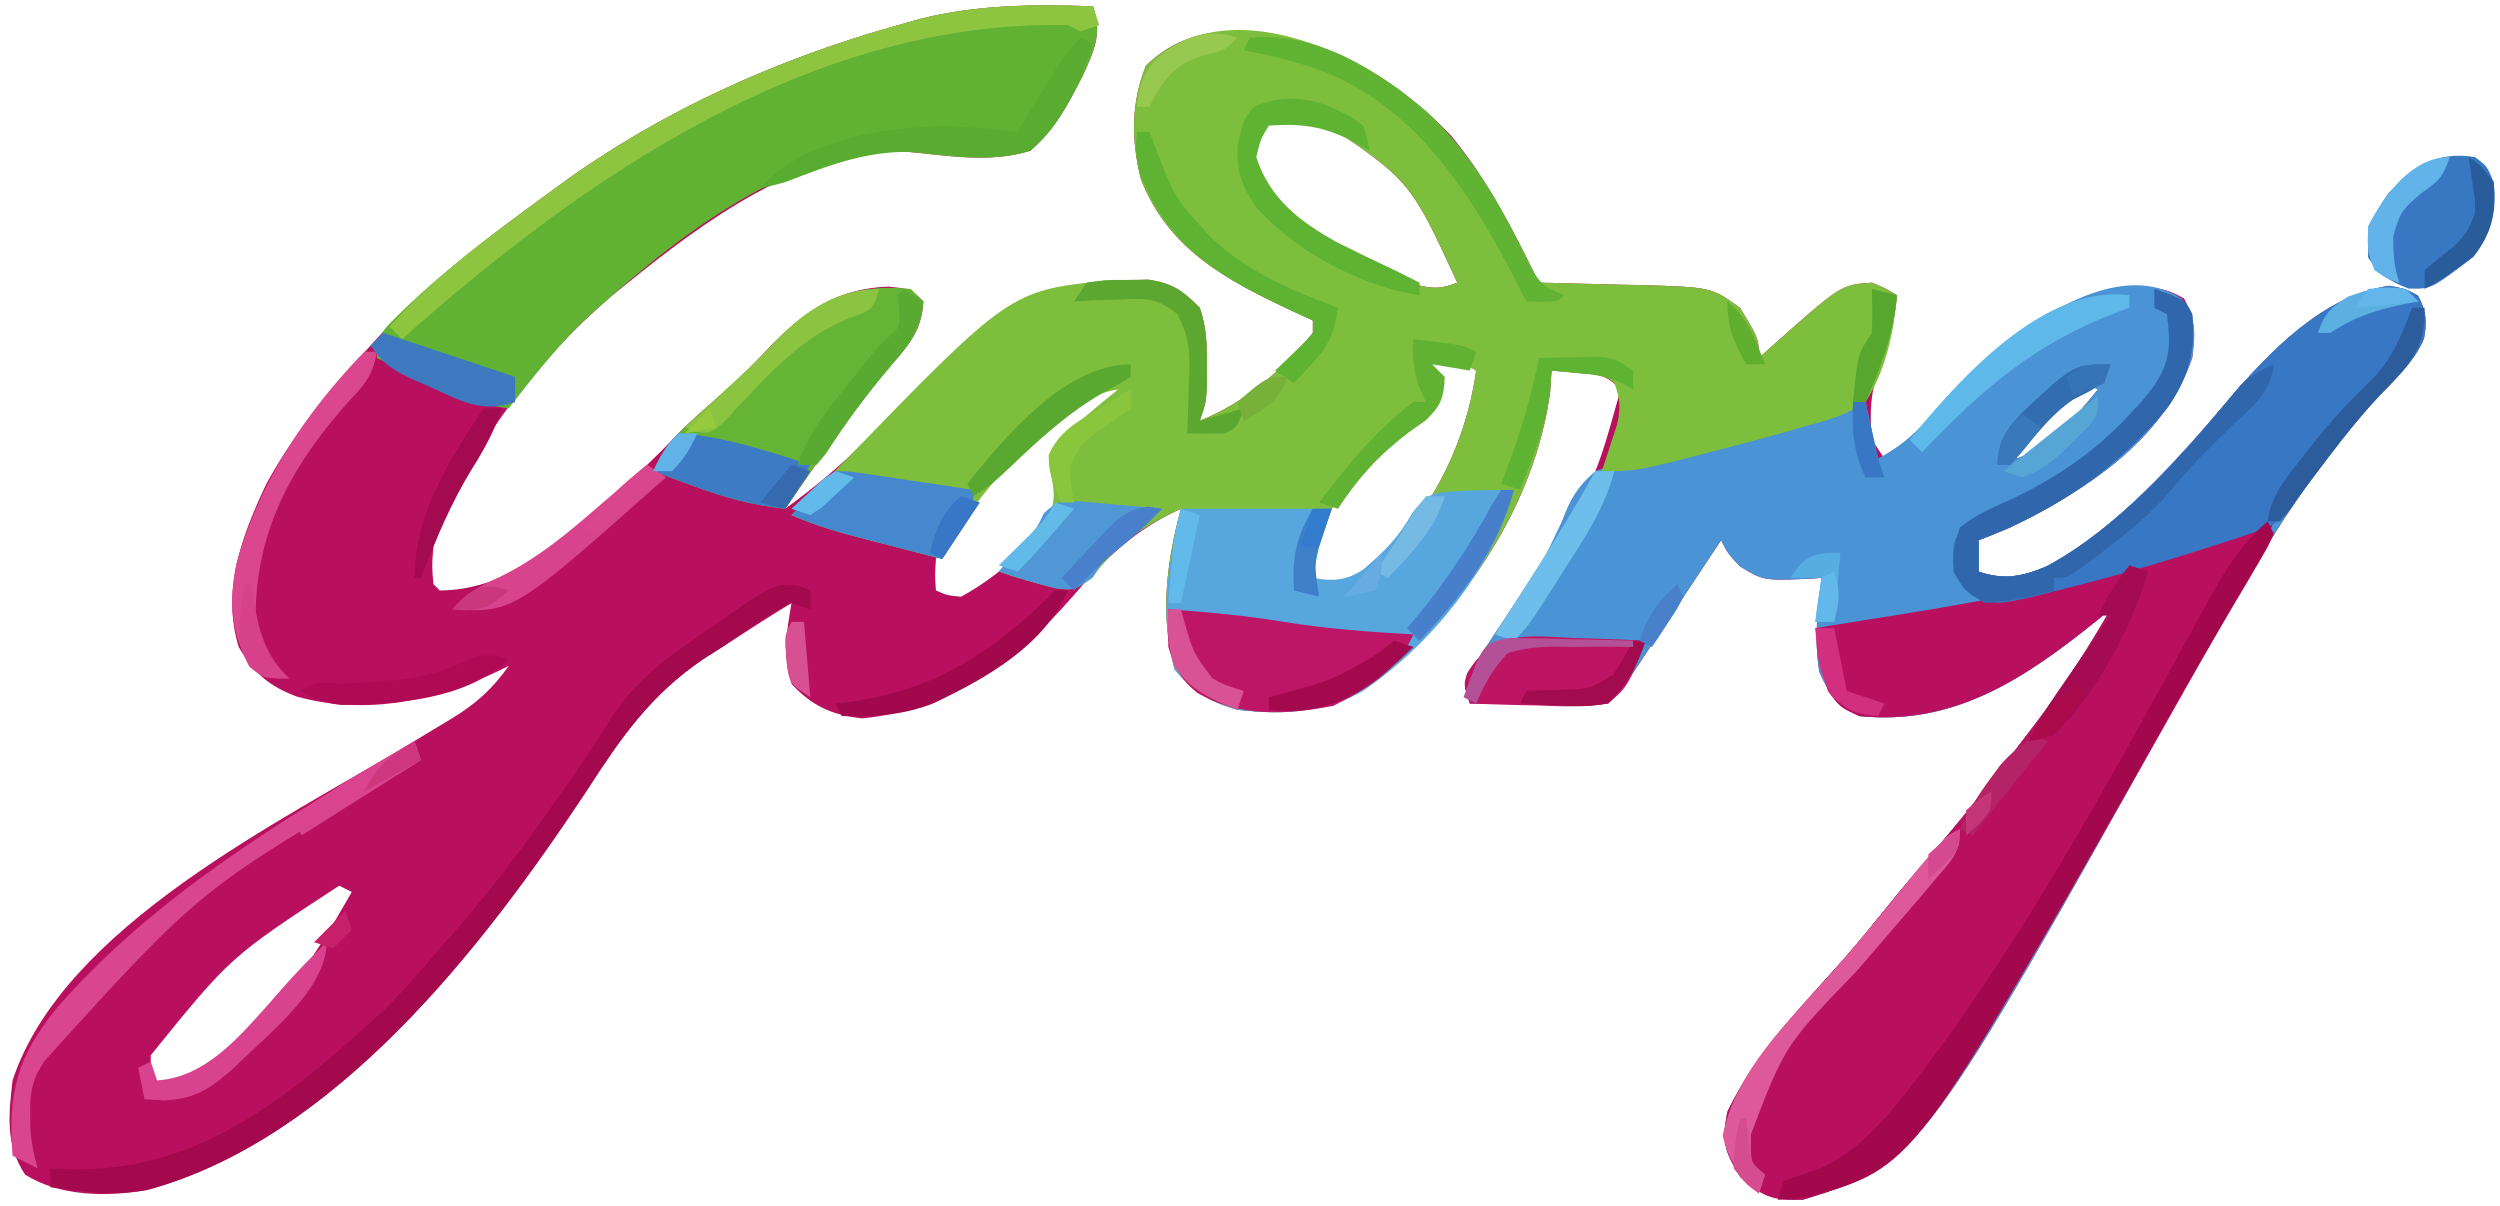
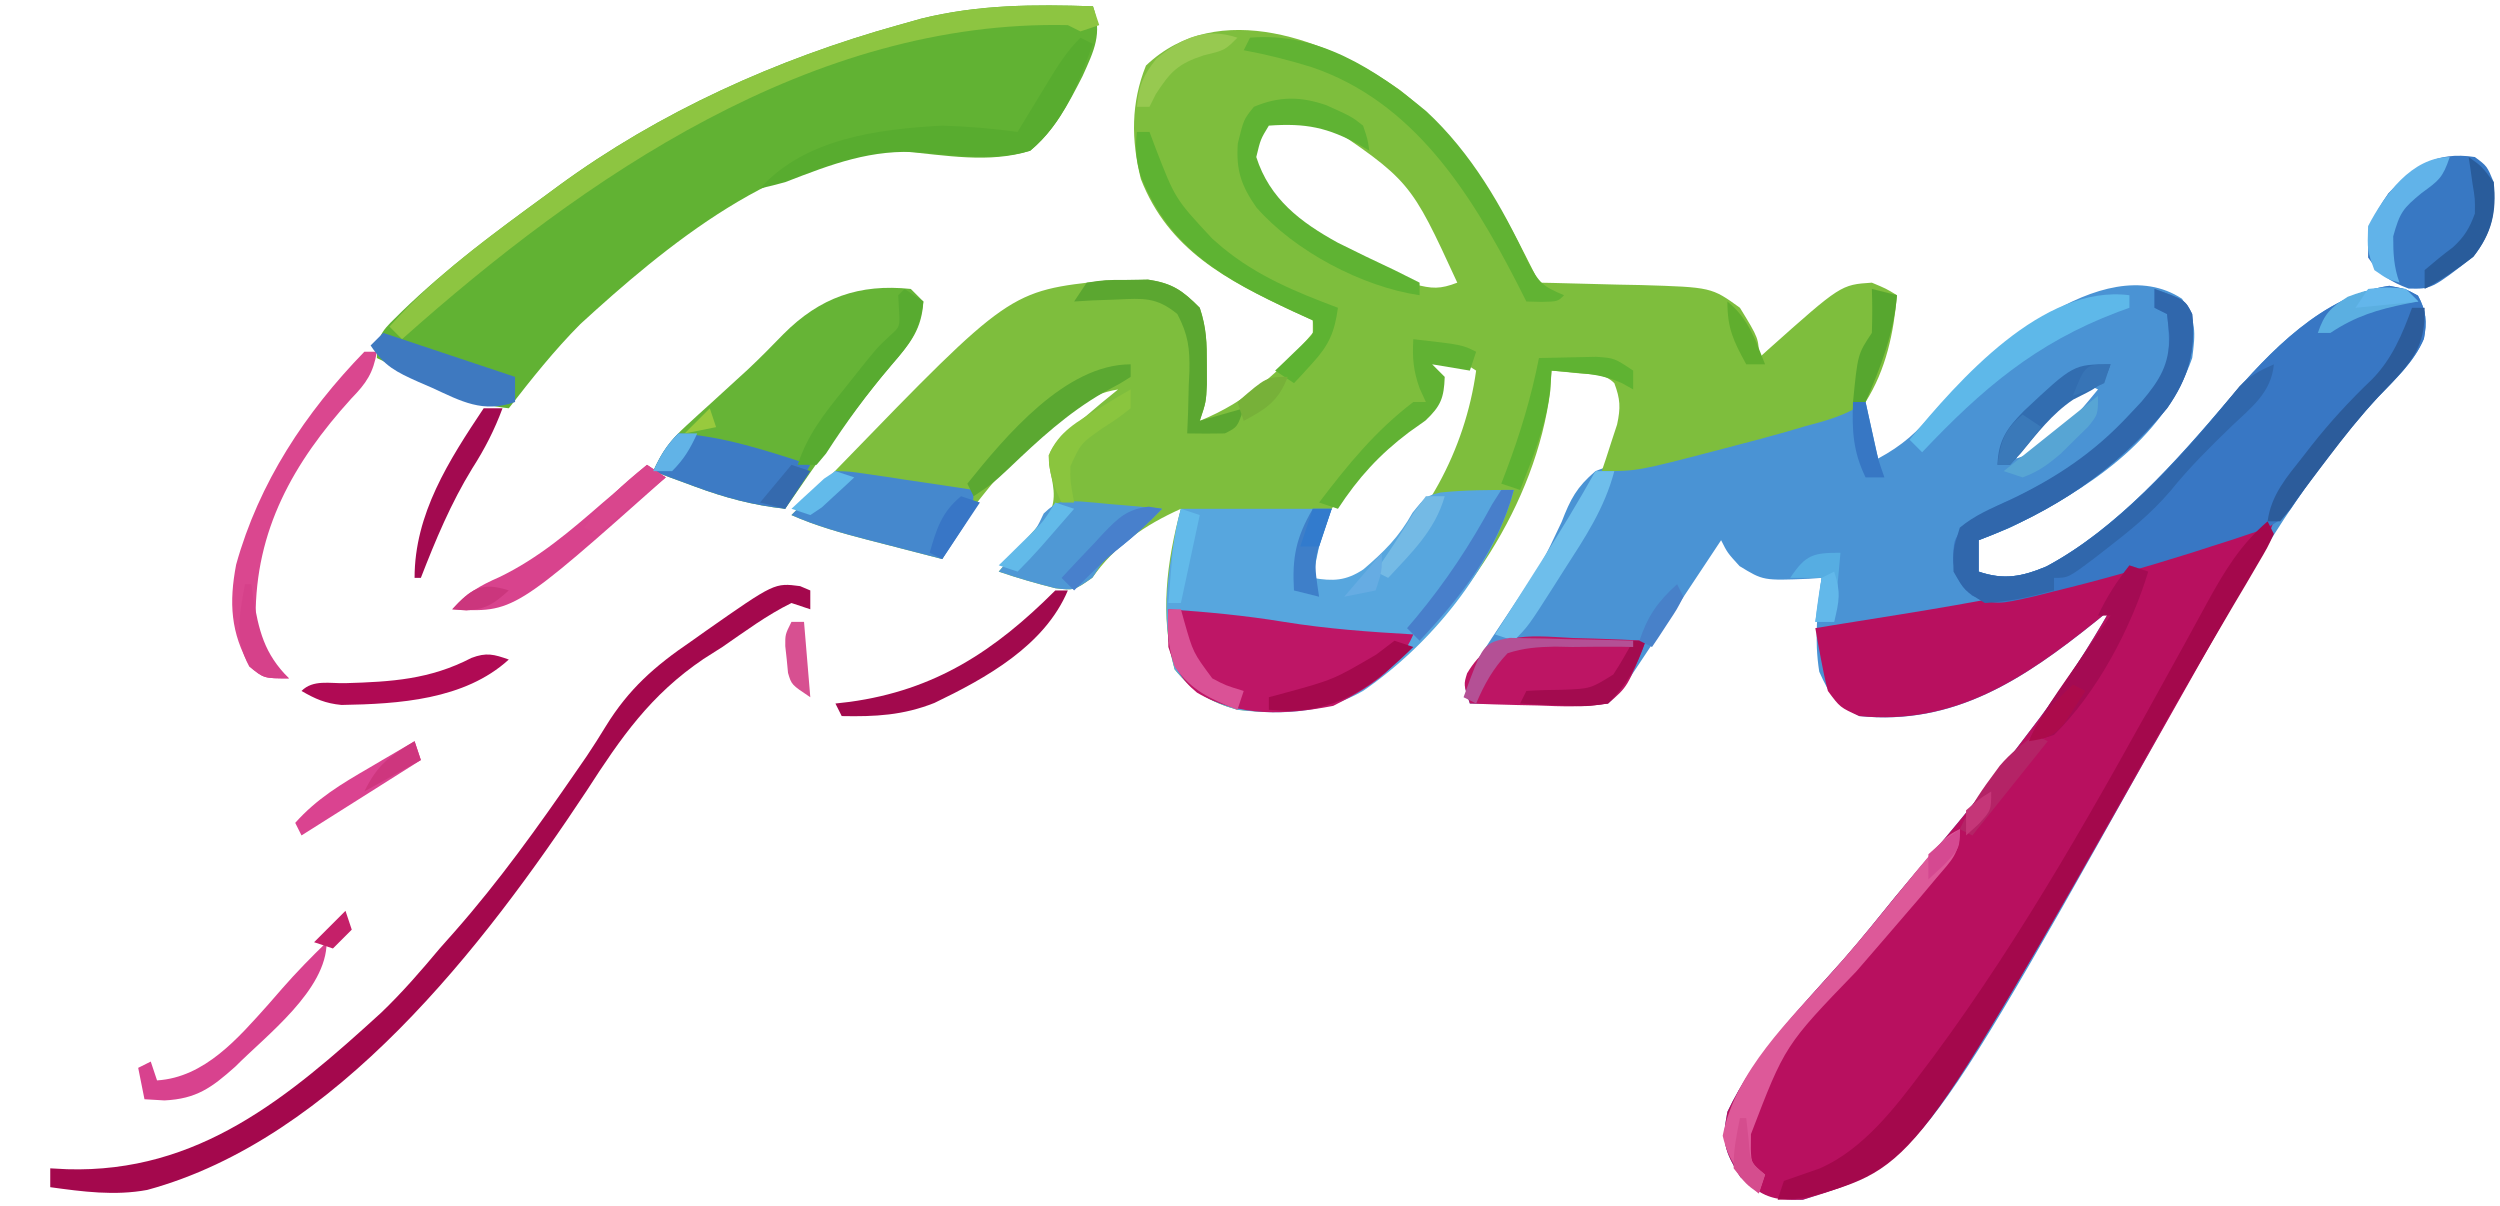
<svg xmlns="http://www.w3.org/2000/svg" version="1.1" width="398" height="192">
-   <path d="M0 0 C1.523 4.401 0.192 7.01 -1.653 11.109 C-3.948 15.608 -6.086 19.709 -10 23 C-16.504 25.065 -23.545 23.692 -30.219 23.1 C-46.182 22.526 -62.3 34.508 -74 44 C-75.28 45.031 -75.28 45.031 -76.586 46.082 C-88.676 56.361 -99.769 70.896 -105 86 C-105.251 89.167 -105.251 89.167 -105 92 C-104.67 92.33 -104.34 92.66 -104 93 C-90.14 93 -78.286 80.01 -68.836 70.918 C-67.737 69.806 -66.644 68.688 -65.559 67.562 C-63.219 65.217 -60.683 63.111 -58.164 60.961 C-55.662 58.694 -53.384 56.263 -51.062 53.812 C-45.594 48.31 -40.453 44.909 -32.562 44.625 C-29 45 -29 45 -27 47 C-27.256 51.351 -28.986 53.552 -31.812 56.75 C-38.077 64.116 -43.503 72.053 -49 80 C-44.066 76.4 -39.554 72.653 -35.312 68.25 C-24.887 57.614 -10.096 43.807 5.5 43.625 C6.603 43.597 7.707 43.568 8.844 43.539 C12.676 44.099 14.29 45.28 17 48 C18.074 51.223 18.133 53.615 18.125 57 C18.128 58.052 18.13 59.104 18.133 60.188 C18 63 18 63 17 66 C24.508 62.941 29.759 58.164 35 52 C35 51.34 35 50.68 35 50 C33.407 49.273 33.407 49.273 31.781 48.531 C21.38 43.654 12.018 38.811 7.625 27.496 C6.071 21.289 6.039 15.383 8.438 9.438 C12.744 5.341 16.998 4.097 22.902 3.906 C36.439 4.603 47.718 10.925 57.02 20.598 C62.832 27.648 67.008 35.827 71 44 C71.756 44.015 72.512 44.029 73.292 44.044 C76.737 44.119 80.181 44.215 83.625 44.312 C84.815 44.335 86.005 44.358 87.23 44.381 C98.469 44.726 98.469 44.726 103 48 C106 52.9 106 52.9 106 56 C106.508 55.541 107.016 55.082 107.539 54.609 C119.073 44.328 119.073 44.328 124 44 C126.25 44.938 126.25 44.938 128 46 C127.587 49.962 126.982 53.259 125.438 56.938 C123.76 61.163 123.616 64.469 124 69 C124.66 69.99 125.32 70.98 126 72 C129.168 69.696 131.699 67.246 134.188 64.25 C142.367 54.766 153.327 46.579 166 44.875 C169.39 44.748 170.68 44.821 173.688 46.5 C175.527 50.005 175.524 52.069 175 56 C170.358 69.263 158.017 77.081 146 83 C144.343 83.691 142.68 84.368 141 85 C141 86.65 141 88.3 141 90 C145.007 91.377 147.909 90.809 151.781 89.184 C162.925 83.239 172.575 72.317 180.688 62.75 C187.354 54.964 195.811 46.065 206.375 44.5 C209 45 209 45 210.938 46.062 C212.251 48.458 212.407 50.256 211.887 52.934 C210.284 56.668 207.366 59.306 204.594 62.219 C191.718 76.025 182.704 92.627 173.595 109.016 C131.869 183.92 131.869 183.92 113 190 C108.354 190 106.558 189.499 103.062 186.375 C100.529 182.229 100.059 180.781 101 176 C105.376 166.776 112.75 159.323 119.459 151.759 C122.327 148.485 125.046 145.092 127.781 141.707 C129.744 139.313 131.751 136.965 133.778 134.625 C139.03 128.534 143.968 122.232 148.812 115.812 C149.746 114.584 149.746 114.584 150.698 113.33 C154.86 107.765 158.536 102.023 162 96 C161.201 96.652 160.402 97.305 159.578 97.977 C148.234 107.066 137.102 114.568 122 113 C118.274 111.099 117.326 109.727 115.625 105.938 C114.811 100.807 115.314 96.123 116 91 C115.336 91.046 114.672 91.093 113.988 91.141 C106.715 91.438 106.715 91.438 102.938 89.125 C101 87 101 87 100 85 C99.526 85.717 99.052 86.433 98.563 87.171 C96.802 89.83 95.039 92.488 93.274 95.144 C92.511 96.294 91.748 97.444 90.987 98.595 C89.892 100.25 88.794 101.902 87.695 103.555 C87.035 104.55 86.376 105.545 85.696 106.57 C84 109 84 109 82 111 C79.753 111.227 79.753 111.227 76.992 111.195 C75.513 111.186 75.513 111.186 74.004 111.176 C72.455 111.151 72.455 111.151 70.875 111.125 C69.835 111.116 68.794 111.107 67.723 111.098 C65.148 111.074 62.574 111.041 60 111 C59 108 59 108 60.029 105.894 C60.831 104.688 60.831 104.688 61.648 103.457 C62.533 102.105 62.533 102.105 63.435 100.725 C64.075 99.764 64.715 98.803 65.375 97.812 C66.672 95.817 67.966 93.82 69.258 91.82 C69.896 90.833 70.535 89.846 71.192 88.829 C79.877 75.805 79.877 75.805 84 61 C81.602 58.602 80.667 58.657 77.375 58.375 C76.558 58.3 75.74 58.225 74.898 58.148 C74.272 58.099 73.645 58.05 73 58 C72.938 59.052 72.876 60.104 72.812 61.188 C70.473 79.388 58.846 96.423 44.688 107.625 C37.875 112.285 31.111 112.85 23 112 C18.633 110.774 15.876 109.067 13 105.562 C10.614 97.063 11.722 88.401 14 80 C6.622 83.338 1.953 87.938 -3.23 93.957 C-12.263 104.386 -22.706 111.971 -36.75 113.375 C-41.532 112.823 -44.629 111.459 -47.938 107.938 C-49.529 103.538 -48.733 99.549 -48 95 C-51.709 97.271 -55.36 99.621 -59 102 C-59.995 102.629 -60.99 103.258 -62.016 103.906 C-70.446 109.644 -75.139 116.417 -80.594 124.874 C-96.969 149.63 -120.627 180.317 -150.562 188.438 C-156.863 189.576 -164.465 189.506 -170 186 C-173.147 181.279 -172.649 176.521 -172 171 C-163.878 146.399 -129.027 129.7 -108.383 117.199 C-107.654 116.754 -106.925 116.309 -106.174 115.85 C-104.812 115.02 -103.446 114.197 -102.074 113.384 C-98.243 111.045 -95.584 108.672 -93 105 C-93.534 105.266 -94.067 105.531 -94.617 105.805 C-104.725 110.596 -115.819 112.951 -126.812 109.875 C-131.23 108.178 -133.577 106.165 -136 102 C-138.783 92.91 -135.473 84.215 -131.559 75.961 C-127.076 67.773 -121.266 60.857 -115 54 C-114.157 53.073 -113.314 52.146 -112.445 51.191 C-104.738 43.121 -96.011 36.537 -87 30 C-86.387 29.547 -85.773 29.095 -85.142 28.628 C-68.988 16.793 -50.249 8.371 -31 3 C-29.804 2.662 -28.608 2.325 -27.375 1.977 C-18.213 -0.293 -9.366 -0.306 0 0 Z M25.875 19.562 C24.866 22.373 24.895 24.252 25.898 27.074 C31.075 36.124 41.861 40.582 51.113 44.227 C53.989 44.997 55.27 45.05 58 44 C50.523 27.759 50.523 27.759 36 18 C32.158 17.24 29.157 17.149 25.875 19.562 Z M53 56 C53.66 56.99 54.32 57.98 55 59 C54.914 61.457 54.914 61.457 54 64 C51.961 65.887 51.961 65.887 49.375 67.688 C42.516 72.879 37.086 79.899 34 88 C34.195 90.299 34.195 90.299 35 92 C38.137 92.549 40.241 92.479 42.969 90.758 C52.8 82.552 59.253 70.682 61 58 C57.772 55.848 56.716 55.799 53 56 Z M4 59 C-7.201 65.899 -19.75 75.499 -25 88 C-25.168 90.667 -25.168 90.667 -25 93 C-23.221 93.781 -23.221 93.781 -21 94 C-15.048 90.754 -8.356 84.941 -5 79 C-4.896 76.883 -4.896 76.883 -5.375 74.812 C-5.581 73.554 -5.787 72.296 -6 71 C-3.938 68.312 -3.938 68.312 -1 66 C0.106 65.065 1.21 64.127 2.312 63.188 C3.199 62.466 4.086 61.744 5 61 C4.67 60.34 4.34 59.68 4 59 Z M158 60 C156.348 61.43 154.703 62.869 153.062 64.312 C151.688 65.513 151.688 65.513 150.285 66.738 C147.795 68.862 147.795 68.862 147 72 C151.285 70.634 153.431 68.793 156.312 65.375 C157.01 64.558 157.707 63.74 158.426 62.898 C158.945 62.272 159.465 61.645 160 61 C159.34 60.67 158.68 60.34 158 60 Z M-120 140 C-137.319 151.323 -137.319 151.323 -150 167 C-150.06 169.905 -150.06 169.905 -149 172 C-140.314 171.457 -133.839 163.128 -128.477 157.102 C-124.442 152.048 -121.196 146.616 -118 141 C-118.66 140.67 -119.32 140.34 -120 140 Z " fill="#B8105E" transform="translate(174,1)" />
  <path d="M0 0 C2.289 3.433 2.168 5.362 1.625 9.438 C-3.017 22.7 -15.358 30.518 -27.375 36.438 C-29.032 37.128 -30.695 37.805 -32.375 38.438 C-32.375 40.087 -32.375 41.737 -32.375 43.438 C-28.368 44.815 -25.466 44.247 -21.594 42.621 C-10.45 36.676 -0.8 25.754 7.312 16.188 C13.979 8.401 22.436 -0.498 33 -2.062 C35.625 -1.562 35.625 -1.562 37.562 -0.5 C38.876 1.896 39.032 3.694 38.512 6.371 C36.909 10.105 33.991 12.743 31.219 15.656 C18.343 29.462 9.329 46.064 0.22 62.453 C-41.506 137.357 -41.506 137.357 -60.375 143.438 C-65.021 143.438 -66.817 142.936 -70.312 139.812 C-72.846 135.666 -73.316 134.219 -72.375 129.438 C-67.999 120.214 -60.625 112.76 -53.916 105.196 C-51.048 101.923 -48.329 98.529 -45.594 95.145 C-43.631 92.75 -41.624 90.402 -39.597 88.062 C-34.345 81.971 -29.407 75.669 -24.562 69.25 C-23.629 68.021 -23.629 68.021 -22.677 66.768 C-18.515 61.203 -14.839 55.461 -11.375 49.438 C-12.174 50.09 -12.973 50.742 -13.797 51.414 C-25.141 60.504 -36.273 68.006 -51.375 66.438 C-55.101 64.537 -56.049 63.164 -57.75 59.375 C-58.564 54.245 -58.061 49.56 -57.375 44.438 C-58.039 44.484 -58.703 44.53 -59.387 44.578 C-66.66 44.875 -66.66 44.875 -70.438 42.562 C-72.375 40.438 -72.375 40.438 -73.375 38.438 C-73.849 39.154 -74.323 39.871 -74.812 40.609 C-76.573 43.268 -78.336 45.925 -80.101 48.582 C-80.864 49.731 -81.627 50.882 -82.388 52.033 C-83.483 53.687 -84.581 55.34 -85.68 56.992 C-86.34 57.987 -86.999 58.982 -87.679 60.007 C-89.375 62.438 -89.375 62.438 -91.375 64.438 C-93.622 64.665 -93.622 64.665 -96.383 64.633 C-97.862 64.623 -97.862 64.623 -99.371 64.613 C-100.92 64.588 -100.92 64.588 -102.5 64.562 C-104.06 64.549 -104.06 64.549 -105.652 64.535 C-108.227 64.512 -110.801 64.479 -113.375 64.438 C-114.375 61.438 -114.375 61.438 -113.314 59.268 C-112.767 58.438 -112.22 57.609 -111.656 56.754 C-110.759 55.37 -110.759 55.37 -109.844 53.959 C-108.52 51.969 -107.195 49.979 -105.868 47.99 C-101.818 42.023 -101.818 42.023 -98.762 35.527 C-97.341 31.866 -96.383 30.009 -93.375 27.438 C-86.359 24.649 -78.855 23.451 -71.465 22.07 C-67.185 21.194 -63.078 19.945 -58.938 18.562 C-52.529 16.438 -52.529 16.438 -50.375 16.438 C-49.385 20.892 -49.385 20.892 -48.375 25.438 C-44.527 23.363 -42.082 21.175 -39.312 17.812 C-31.897 9.372 -12.549 -8.256 0 0 Z M-15.375 13.438 C-17.027 14.868 -18.672 16.307 -20.312 17.75 C-21.687 18.951 -21.687 18.951 -23.09 20.176 C-25.58 22.3 -25.58 22.3 -26.375 25.438 C-22.09 24.072 -19.944 22.231 -17.062 18.812 C-16.365 17.995 -15.668 17.178 -14.949 16.336 C-14.43 15.709 -13.91 15.083 -13.375 14.438 C-14.035 14.107 -14.695 13.777 -15.375 13.438 Z " fill="#4A93D4" transform="translate(347.375,47.562)" />
  <path d="M0 0 C10.437 8.126 16.426 18.953 22.152 30.676 C22.909 30.69 23.665 30.705 24.444 30.72 C27.889 30.795 31.333 30.891 34.777 30.988 C35.967 31.011 37.157 31.033 38.383 31.057 C49.622 31.402 49.622 31.402 54.152 34.676 C57.152 39.576 57.152 39.576 57.152 42.676 C57.66 42.217 58.168 41.758 58.691 41.285 C70.225 31.004 70.225 31.004 75.152 30.676 C77.402 31.613 77.402 31.613 79.152 32.676 C78.628 38.703 77.409 44.499 74.152 49.676 C71.131 51.769 67.998 52.633 64.465 53.551 C63.537 53.824 62.61 54.098 61.655 54.379 C58.831 55.194 55.998 55.945 53.152 56.676 C52.301 56.9 51.449 57.125 50.571 57.356 C37.827 60.676 37.827 60.676 32.152 60.676 C32.381 60 32.609 59.325 32.844 58.629 C33.131 57.737 33.419 56.845 33.715 55.926 C34.005 55.044 34.295 54.162 34.594 53.254 C35.173 50.58 35.105 49.208 34.152 46.676 C32.57 45.093 30.772 45.328 28.59 45.113 C27.764 45.029 26.937 44.946 26.086 44.859 C25.448 44.799 24.81 44.738 24.152 44.676 C24.06 46.254 24.06 46.254 23.965 47.863 C21.626 66.064 9.999 83.098 -4.16 94.301 C-10.973 98.961 -17.737 99.526 -25.848 98.676 C-30.215 97.45 -32.972 95.743 -35.848 92.238 C-38.233 83.739 -37.126 75.077 -34.848 66.676 C-40.64 69.296 -45.266 72.443 -48.973 77.676 C-51.848 79.676 -51.848 79.676 -54.828 79.32 C-57.887 78.557 -60.863 77.69 -63.848 76.676 C-63.449 76.217 -63.051 75.758 -62.641 75.285 C-61.548 74.02 -60.464 72.747 -59.387 71.469 C-57.848 69.676 -57.848 69.676 -55.91 67.738 C-54.427 64.858 -55.309 62.711 -55.828 59.629 C-55.848 57.676 -55.848 57.676 -53.785 54.988 C-52.816 54.225 -51.846 53.462 -50.848 52.676 C-49.742 51.74 -48.638 50.803 -47.535 49.863 C-46.648 49.141 -45.761 48.42 -44.848 47.676 C-54.314 49.11 -63.288 60.476 -68.848 67.676 C-70.257 69.975 -71.554 72.308 -72.848 74.676 C-75.912 73.889 -78.974 73.096 -82.035 72.301 C-82.899 72.079 -83.764 71.857 -84.654 71.629 C-88.839 70.539 -92.882 69.433 -96.848 67.676 C-96.145 66.977 -95.443 66.278 -94.719 65.559 C-92.794 63.636 -90.894 61.692 -89.008 59.73 C-62.11 31.981 -62.11 31.981 -46.691 30.34 C-45.588 30.327 -44.485 30.314 -43.348 30.301 C-42.244 30.272 -41.141 30.244 -40.004 30.215 C-36.172 30.775 -34.558 31.956 -31.848 34.676 C-30.773 37.899 -30.714 40.291 -30.723 43.676 C-30.719 45.254 -30.719 45.254 -30.715 46.863 C-30.848 49.676 -30.848 49.676 -31.848 52.676 C-24.34 49.617 -19.088 44.84 -13.848 38.676 C-13.848 38.016 -13.848 37.356 -13.848 36.676 C-14.91 36.191 -15.972 35.706 -17.066 35.207 C-27.467 30.33 -36.83 25.487 -41.223 14.172 C-42.777 7.965 -42.809 2.058 -40.41 -3.887 C-28.924 -14.812 -11.211 -7.94 0 0 Z M-22.973 6.238 C-23.982 9.049 -23.953 10.927 -22.949 13.75 C-17.773 22.8 -6.986 27.257 2.266 30.902 C5.141 31.673 6.422 31.726 9.152 30.676 C1.675 14.435 1.675 14.435 -12.848 4.676 C-16.689 3.915 -19.691 3.825 -22.973 6.238 Z M4.152 42.676 C4.812 43.666 5.472 44.656 6.152 45.676 C6.066 48.133 6.066 48.133 5.152 50.676 C3.113 52.562 3.113 52.562 0.527 54.363 C-6.332 59.554 -11.761 66.574 -14.848 74.676 C-14.652 76.975 -14.652 76.975 -13.848 78.676 C-10.711 79.225 -8.607 79.155 -5.879 77.434 C3.953 69.228 10.405 57.358 12.152 44.676 C8.924 42.524 7.868 42.475 4.152 42.676 Z " fill="#7EBE3D" transform="translate(222.848,14.324)" />
  <path d="M0 0 C-1.345 3.544 -2.912 6.808 -4.766 10.113 C-5.595 11.596 -5.595 11.596 -6.442 13.108 C-7.038 14.166 -7.635 15.223 -8.25 16.312 C-8.872 17.418 -9.494 18.523 -10.135 19.661 C-56.892 102.5 -56.892 102.5 -75 108 C-79.769 108.162 -81.369 107.564 -84.938 104.375 C-87.471 100.229 -87.941 98.781 -87 94 C-82.624 84.776 -75.25 77.323 -68.541 69.759 C-65.673 66.485 -62.954 63.092 -60.219 59.707 C-58.256 57.313 -56.249 54.965 -54.222 52.625 C-48.97 46.534 -44.032 40.232 -39.188 33.812 C-38.565 32.993 -37.943 32.174 -37.302 31.33 C-33.14 25.765 -29.464 20.023 -26 14 C-27.199 14.978 -27.199 14.978 -28.422 15.977 C-39.8 25.094 -50.871 32.504 -66 31 C-69.062 29.625 -69.062 29.625 -71 27 C-71.438 25.294 -71.806 23.569 -72.121 21.836 C-72.289 20.931 -72.457 20.027 -72.631 19.095 C-72.753 18.404 -72.874 17.712 -73 17 C-72.09 16.85 -71.181 16.699 -70.244 16.544 C-37.117 11.264 -37.117 11.264 -5.328 0.883 C-3 0 -3 0 0 0 Z " fill="#B8105F" transform="translate(362,83)" />
  <path d="M0 0 C1.523 4.401 0.192 7.01 -1.653 11.109 C-3.948 15.608 -6.086 19.709 -10 23 C-16.504 25.065 -23.545 23.692 -30.219 23.1 C-49.292 22.414 -68.462 38.553 -81.598 50.582 C-85.752 54.763 -89.396 59.343 -93 64 C-98.203 63.425 -102.24 61.706 -106.875 59.438 C-107.563 59.108 -108.252 58.779 -108.961 58.439 C-110.644 57.633 -112.322 56.817 -114 56 C-114 52.029 -112.837 51.404 -110.062 48.625 C-102.927 41.712 -95.022 35.837 -87 30 C-86.385 29.546 -85.771 29.092 -85.137 28.624 C-68.985 16.791 -50.246 8.37 -31 3 C-29.804 2.662 -28.608 2.325 -27.375 1.977 C-18.213 -0.293 -9.366 -0.306 0 0 Z " fill="#61B233" transform="translate(174,1)" />
  <path d="M0 0 C-3.313 12.588 -13.353 24.701 -24 32 C-30.216 35.569 -36.989 35.838 -44 35 C-48.367 33.763 -51.121 32.071 -54 28.562 C-56.462 19.792 -54.951 11.778 -53 3 C-45.08 3 -37.16 3 -29 3 C-29.66 4.98 -30.32 6.96 -31 9 C-31.361 10.661 -31.705 12.326 -32 14 C-28.782 14.563 -26.719 14.475 -23.961 12.652 C-20.642 9.824 -18.26 7.468 -16.125 3.625 C-14 1 -14 1 -11.68 0.406 C-7.77 -0.004 -3.93 0 0 0 Z " fill="#57A6DE" transform="translate(241,78)" />
  <path d="M0 0 C4.875 1.75 4.875 1.75 6 4 C6.592 9.916 5.373 14.189 2 19 C-6.197 28.853 -15.972 35.473 -28 40 C-28 41.65 -28 43.3 -28 45 C-23.993 46.377 -21.091 45.809 -17.219 44.184 C-6.075 38.239 3.575 27.317 11.688 17.75 C18.354 9.964 26.811 1.065 37.375 -0.5 C40 0 40 0 41.938 1.062 C43.251 3.458 43.407 5.256 42.887 7.934 C41.29 11.655 38.394 14.279 35.621 17.172 C32.747 20.273 30.177 23.51 27.625 26.875 C27.209 27.422 26.792 27.97 26.364 28.534 C23.934 31.74 23.934 31.74 21.663 35.057 C19.65 37.409 18.152 37.994 15.23 38.965 C13.789 39.45 13.789 39.45 12.318 39.944 C11.285 40.272 10.252 40.6 9.188 40.938 C8.127 41.28 7.066 41.623 5.973 41.976 C-1.352 44.289 -8.722 46.377 -16.188 48.188 C-17.101 48.42 -18.014 48.653 -18.954 48.892 C-25.194 50.31 -25.194 50.31 -29.047 48.828 C-31 47 -31 47 -32.062 43.562 C-32 40 -32 40 -30.41 37.977 C-27.563 35.642 -24.733 34.32 -21.375 32.812 C-12.139 28.429 -2.633 21.395 2 12 C2.453 9.132 2.313 6.922 2 4 C1.34 3.67 0.68 3.34 0 3 C0 2.01 0 1.02 0 0 Z " fill="#3877C4" transform="translate(343,46)" />
  <path d="M0 0 C0.66 0.66 1.32 1.32 2 2 C1.744 6.351 0.014 8.552 -2.812 11.75 C-9.077 19.116 -14.503 27.053 -20 35 C-25.146 34.424 -29.551 33.253 -34.438 31.438 C-35.674 30.982 -36.91 30.527 -38.184 30.059 C-39.113 29.709 -40.042 29.36 -41 29 C-39.658 25.974 -38.214 24.014 -35.77 21.793 C-35.131 21.206 -34.492 20.619 -33.834 20.014 C-33.167 19.411 -32.5 18.808 -31.812 18.188 C-30.505 16.995 -29.199 15.801 -27.895 14.605 C-27.248 14.015 -26.601 13.425 -25.934 12.816 C-23.995 10.995 -22.141 9.112 -20.289 7.203 C-14.486 1.356 -8.182 -0.861 0 0 Z " fill="#66B436" transform="translate(145,46)" />
  <path d="M0 0 C6.174 0.423 12.266 0.993 18.375 2 C25.226 3.113 32.075 3.605 39 4 C36.589 9.682 31.63 12.685 26.25 15.375 C18.804 16.807 11.268 17.227 4.559 13.266 C1.983 11.174 1 9.125 0 6 C-0.039 4 -0.045 2 0 0 Z " fill="#BE1666" transform="translate(186,97)" />
  <path d="M0 0 C0.536 0.227 1.073 0.454 1.625 0.688 C1.625 1.677 1.625 2.667 1.625 3.688 C0.635 3.357 -0.355 3.027 -1.375 2.688 C-5.287 4.606 -8.789 7.223 -12.375 9.688 C-13.862 10.633 -13.862 10.633 -15.379 11.598 C-23.827 17.314 -28.515 24.105 -33.969 32.562 C-50.344 57.317 -74.002 88.004 -103.938 96.125 C-109.108 97.085 -114.207 96.402 -119.375 95.688 C-119.375 94.698 -119.375 93.707 -119.375 92.688 C-118.492 92.734 -117.609 92.78 -116.699 92.828 C-95.768 93.458 -81.479 81.41 -66.672 67.891 C-63.322 64.678 -60.351 61.244 -57.375 57.688 C-56.589 56.801 -55.802 55.914 -54.992 55 C-47.895 46.939 -41.727 38.324 -35.637 29.484 C-35.087 28.687 -34.537 27.89 -33.97 27.069 C-32.925 25.508 -31.913 23.925 -30.94 22.318 C-27.28 16.366 -23.126 12.722 -17.375 8.812 C-16.594 8.258 -15.813 7.704 -15.008 7.133 C-4.06 -0.534 -4.06 -0.534 0 0 Z " fill="#A4084D" transform="translate(127.375,93.312)" />
  <path d="M0 0 C4.875 1.75 4.875 1.75 6 4 C6.592 9.916 5.373 14.189 2 19 C-6.197 28.853 -15.972 35.473 -28 40 C-28 41.65 -28 43.3 -28 45 C-23.993 46.377 -21.091 45.809 -17.219 44.184 C-5.354 37.854 5.153 25.872 13.535 15.488 C15.203 13.794 16.833 12.946 19 12 C18.595 16.473 15.452 18.841 12.375 21.75 C8.921 25.089 5.583 28.379 2.562 32.125 C-0.516 35.755 -4.062 38.601 -7.812 41.5 C-8.389 41.946 -8.965 42.392 -9.558 42.852 C-13.738 46 -13.738 46 -16 46 C-16 46.66 -16 47.32 -16 48 C-19.662 49.007 -23.199 49.808 -27 50 C-30.25 48.062 -30.25 48.062 -32 45 C-32.105 41.582 -32.105 41.582 -31 38 C-28.605 36.01 -25.899 34.873 -23.062 33.625 C-15.614 30.021 -9.679 26.128 -4 20 C-3.362 19.319 -2.724 18.639 -2.066 17.938 C0.844 14.496 2.343 12.077 2.375 7.5 C2.251 6.345 2.127 5.19 2 4 C1.34 3.67 0.68 3.34 0 3 C0 2.01 0 1.02 0 0 Z " fill="#3067AC" transform="translate(343,46)" />
  <path d="M0 0 C0.495 0.99 0.495 0.99 1 2 C-0.01 4.169 -0.01 4.169 -1.621 6.898 C-2.219 7.921 -2.816 8.944 -3.432 9.997 C-4.425 11.669 -4.425 11.669 -5.438 13.375 C-6.475 15.142 -7.511 16.91 -8.546 18.678 C-9.267 19.91 -9.989 21.141 -10.713 22.372 C-13.205 26.619 -15.653 30.89 -18.07 35.18 C-56.212 102.811 -56.212 102.811 -73.055 107.582 C-75 107.875 -75 107.875 -78 108 C-77.67 107.01 -77.34 106.02 -77 105 C-75.081 104.327 -73.162 103.655 -71.24 102.993 C-64.356 99.941 -59.284 93.337 -54.875 87.438 C-54.326 86.708 -53.776 85.979 -53.21 85.228 C-38.731 65.685 -26.829 44.241 -15.117 22.969 C-14.175 21.263 -14.175 21.263 -13.213 19.523 C-12.018 17.355 -10.832 15.183 -9.654 13.007 C-6.887 7.977 -4.378 3.752 0 0 Z " fill="#A4084C" transform="translate(361,83)" />
  <path d="M0 0 C0.495 1.485 0.495 1.485 1 3 C0.01 3.33 -0.98 3.66 -2 4 C-2.99 3.505 -2.99 3.505 -4 3 C-44.633 2.106 -81.009 27.166 -110 53 C-110.66 52.34 -111.32 51.68 -112 51 C-104.692 42.801 -95.821 36.454 -87 30 C-86.382 29.543 -85.765 29.086 -85.128 28.615 C-68.979 16.787 -50.241 8.369 -31 3 C-29.804 2.662 -28.608 2.325 -27.375 1.977 C-18.213 -0.293 -9.366 -0.306 0 0 Z " fill="#8DC541" transform="translate(174,1)" />
  <path d="M0 0 C1.938 1.438 1.938 1.438 3 4 C3.296 8.807 2.745 12.048 -0.25 15.875 C-6.917 21.026 -6.917 21.026 -10.562 20.938 C-13.667 19.744 -15.111 18.761 -17 16 C-17.082 11.554 -16.286 9.413 -13.75 5.75 C-9.453 1.453 -6.266 -0.954 0 0 Z " fill="#3878C3" transform="translate(394,25)" />
  <path d="M0 0 C1.122 0.032 2.244 0.063 3.4 0.096 C6.165 0.178 8.925 0.293 11.688 0.438 C8.82 7.756 8.82 7.756 5.688 10.438 C1.922 11.058 -1.759 10.907 -5.562 10.75 C-6.594 10.727 -7.625 10.705 -8.688 10.682 C-11.231 10.623 -13.771 10.541 -16.312 10.438 C-17.312 7.438 -17.312 7.438 -16.749 5.629 C-12.672 -1.203 -7.33 -0.39 0 0 Z " fill="#BD1564" transform="translate(250.312,101.562)" />
-   <path d="M0 0 C0.495 1.485 0.495 1.485 1 3 C0.316 3.432 -0.368 3.865 -1.073 4.31 C-34.004 23.388 -34.004 23.388 -59 51 C-59.383 51.66 -59.766 52.32 -60.16 53 C-61.132 55.314 -61.235 57 -61.188 59.5 C-61.181 60.253 -61.175 61.006 -61.168 61.781 C-61.003 63.96 -60.596 65.902 -60 68 C-61.32 67.34 -62.64 66.68 -64 66 C-64.766 55.944 -63.285 50.296 -56.98 42.504 C-41.342 24.51 -20.313 12.066 0 0 Z " fill="#D9458E" transform="translate(66,118)" />
  <path d="M0 0 C2.247 0.048 2.247 0.048 5.008 0.461 C6.487 0.674 6.487 0.674 7.996 0.891 C9.029 1.05 10.061 1.21 11.125 1.375 C12.685 1.603 12.685 1.603 14.277 1.836 C16.853 2.214 19.427 2.602 22 3 C22 6.413 21.331 7.395 19.5 10.188 C18.804 11.261 18.804 11.261 18.094 12.355 C17.733 12.898 17.372 13.441 17 14 C13.936 13.214 10.874 12.42 7.812 11.625 C6.948 11.403 6.084 11.182 5.193 10.953 C1.009 9.863 -3.034 8.757 -7 7 C-4.667 4.667 -2.333 2.333 0 0 Z " fill="#4588CD" transform="translate(133,75)" />
  <path d="M0 0 C1.56 0.12 3.119 0.261 4.676 0.422 C5.473 0.488 6.27 0.553 7.092 0.621 C9.059 0.786 11.024 0.977 12.988 1.172 C10.908 3.288 8.877 5.26 6.551 7.109 C3.837 9.098 3.837 9.098 1.926 12.109 C-1.012 14.172 -1.012 14.172 -3.996 13.82 C-7.052 13.053 -10.029 12.185 -13.012 11.172 C-12.613 10.713 -12.215 10.254 -11.805 9.781 C-11.01 8.861 -11.01 8.861 -10.199 7.922 C-9.677 7.319 -9.155 6.715 -8.617 6.094 C-6.932 4.22 -6.932 4.22 -5.855 1.922 C-3.616 -0.203 -2.997 -0.068 0 0 Z " fill="#4F98D5" transform="translate(172.012,79.828)" />
  <path d="M0 0 C0 3.927 -1.235 4.838 -3.75 7.812 C-4.571 8.791 -5.392 9.769 -6.238 10.777 C-8.123 12.985 -10.02 15.183 -11.918 17.379 C-12.925 18.544 -13.931 19.709 -14.938 20.875 C-15.441 21.458 -15.945 22.041 -16.463 22.641 C-27.834 34.419 -27.834 34.419 -33.25 48.562 C-33.258 49.74 -33.258 49.74 -33.266 50.941 C-33.184 53.223 -33.184 53.223 -31 55 C-31.33 55.99 -31.66 56.98 -32 58 C-35.025 54.9 -36.752 53.054 -37.75 48.812 C-35.704 38.41 -27.056 30.36 -20.223 22.656 C-17.421 19.498 -14.723 16.278 -12.062 13 C-2.537 1.269 -2.537 1.269 0 0 Z " fill="#DD5999" transform="translate(312,132)" />
  <path d="M0 0 C7.146 0.434 14.228 2.797 21 5 C19.68 7.31 18.36 9.62 17 12 C11.854 11.424 7.449 10.253 2.562 8.438 C1.326 7.982 0.09 7.527 -1.184 7.059 C-2.578 6.535 -2.578 6.535 -4 6 C-2.848 3.532 -1.952 1.952 0 0 Z " fill="#3D7BC5" transform="translate(108,69)" />
  <path d="M0 0 C10.81 -0.94 20.008 5.032 28.059 11.707 C35.236 18.352 40.143 26.88 44.25 35.688 C46.074 39.14 46.614 39.58 50 41 C49 42 49 42 46.438 42.062 C45.633 42.042 44.829 42.021 44 42 C43.504 41.022 43.007 40.043 42.496 39.035 C35.054 24.587 25.947 10.158 9.812 4.688 C6.232 3.575 2.686 2.681 -1 2 C-0.67 1.34 -0.34 0.68 0 0 Z " fill="#61B333" transform="translate(199,6)" />
  <path d="M0 0 C4.004 1.816 4.004 1.816 5.805 3.238 C6.531 5.379 6.531 5.379 6.805 7.238 C6.32 6.95 5.835 6.661 5.336 6.363 C0.184 3.51 -3.325 2.819 -9.195 3.238 C-10.515 5.408 -10.515 5.408 -11.195 8.238 C-9.066 14.91 -4.144 18.617 1.789 21.879 C4.774 23.379 7.779 24.821 10.805 26.238 C12.14 26.901 13.475 27.565 14.805 28.238 C14.805 28.898 14.805 29.558 14.805 30.238 C5.712 28.917 -5.115 23.217 -11.195 16.238 C-13.64 12.725 -14.432 10.251 -14.133 6.051 C-13.195 2.238 -13.195 2.238 -11.57 0.238 C-7.546 -1.456 -4.135 -1.435 0 0 Z " fill="#5FB333" transform="translate(211.195,16.762)" />
  <path d="M0 0 C0.66 0 1.32 0 2 0 C1.414 3.392 0.324 4.996 -2.062 7.438 C-11.36 17.694 -17.355 28.433 -17.301 42.266 C-16.822 46.616 -15.195 49.095 -12 52 C-16 52 -16 52 -18.188 50.125 C-21.293 44.77 -21.558 39.932 -20.406 33.883 C-16.775 20.83 -9.376 9.667 0 0 Z " fill="#DA478F" transform="translate(58,56)" />
  <path d="M0 0 C0.66 0 1.32 0 2 0 C2.454 1.212 2.454 1.212 2.918 2.449 C6.087 10.653 6.087 10.653 12 17 C12.552 17.477 13.103 17.954 13.672 18.445 C19.204 22.994 25.339 25.491 32 28 C31.473 31.862 30.574 33.951 27.938 36.812 C27.39 37.417 26.842 38.022 26.277 38.645 C25.856 39.092 25.434 39.539 25 40 C24.01 39.34 23.02 38.68 22 38 C22.433 37.59 22.866 37.18 23.312 36.758 C23.869 36.219 24.426 35.68 25 35.125 C25.557 34.591 26.114 34.058 26.688 33.508 C28.219 32.082 28.219 32.082 28 30 C26.938 29.515 25.876 29.031 24.781 28.531 C13.988 23.47 5.198 18.687 0.609 7.055 C-0.111 4.626 -0.325 2.517 0 0 Z " fill="#5EB332" transform="translate(181,21)" />
  <path d="M0 0 C0.66 0.33 1.32 0.66 2 1 C-0.309 7.227 -2.748 13.677 -8 18 C-13.623 19.647 -19.428 18.735 -25.184 18.27 C-33.231 17.654 -39.572 20.128 -47 23 C-48.326 23.361 -49.657 23.71 -51 24 C-43.82 16.005 -32.157 14.55 -22 14 C-17.962 14.122 -14.002 14.449 -10 15 C-9.446 14.085 -8.891 13.17 -8.32 12.227 C-7.589 11.026 -6.857 9.825 -6.125 8.625 C-5.76 8.022 -5.395 7.418 -5.02 6.797 C-3.491 4.295 -2.081 2.081 0 0 Z " fill="#58AC2F" transform="translate(172,6)" />
  <path d="M0 0 C10.5 3.5 10.5 3.5 21 7 C21 8.32 21 9.64 21 11 C15.885 12.809 12.455 10.893 7.812 8.75 C7.089 8.437 6.365 8.124 5.619 7.801 C2.069 6.209 0.199 5.298 -2 2 C-1.34 1.34 -0.68 0.68 0 0 Z " fill="#3E79C0" transform="translate(61,53)" />
  <path d="M0 0 C0 0.66 0 1.32 0 2 C-0.909 2.329 -0.909 2.329 -1.836 2.664 C-14.963 7.632 -23.482 14.945 -33 25 C-33.66 24.34 -34.32 23.68 -35 23 C-27.222 13.591 -13.794 -1.78 0 0 Z " fill="#5EB8E9" transform="translate(339,47)" />
  <path d="M0 0 C2.863 -0.434 2.863 -0.434 6.312 -0.438 C7.443 -0.457 8.574 -0.476 9.738 -0.496 C13.624 0.095 15.255 1.235 18 4 C19.074 7.223 19.133 9.615 19.125 13 C19.129 14.578 19.129 14.578 19.133 16.188 C19 19 19 19 18 22 C20.31 21.34 22.62 20.68 25 20 C24 23 24 23 22 24 C20 24.04 18 24.043 16 24 C16.046 22.903 16.093 21.806 16.141 20.676 C16.178 19.221 16.215 17.767 16.25 16.312 C16.284 15.591 16.317 14.87 16.352 14.127 C16.419 10.428 16.179 8.344 14.438 5 C11.104 2.265 9.003 2.491 4.75 2.688 C3.487 2.733 2.223 2.778 0.922 2.824 C-0.042 2.882 -1.007 2.94 -2 3 C-1.34 2.01 -0.68 1.02 0 0 Z " fill="#5BA730" transform="translate(173,45)" />
  <path d="M0 0 C0.66 0 1.32 0 2 0 C2.116 5.341 0.688 7.719 -2.938 11.625 C-3.743 12.465 -4.549 13.306 -5.379 14.172 C-8.253 17.273 -10.823 20.51 -13.375 23.875 C-13.791 24.422 -14.208 24.97 -14.636 25.534 C-16.349 27.794 -18.04 30.058 -19.664 32.383 C-20.105 32.916 -20.546 33.45 -21 34 C-21.66 34 -22.32 34 -23 34 C-22.446 29.786 -19.925 26.919 -17.375 23.688 C-16.926 23.109 -16.476 22.531 -16.013 21.936 C-13.037 18.16 -9.88 14.732 -6.398 11.414 C-3.18 8.159 -1.571 4.23 0 0 Z " fill="#2C5C9B" transform="translate(384,49)" />
  <path d="M0 0 C7.75 0.875 7.75 0.875 10 2 C9.67 2.99 9.34 3.98 9 5 C6.03 4.505 6.03 4.505 3 4 C3.66 4.66 4.32 5.32 5 6 C4.885 9.343 4.377 10.644 1.926 12.957 C1.063 13.569 0.201 14.182 -0.688 14.812 C-5.412 18.371 -8.773 22.067 -12 27 C-12.99 26.67 -13.98 26.34 -15 26 C-10.441 20.008 -6.016 14.572 0 10 C0.66 10 1.32 10 2 10 C1.67 9.278 1.34 8.556 1 7.812 C-0.006 4.983 -0.17 2.971 0 0 Z " fill="#61B233" transform="translate(225,54)" />
  <path d="M0 0 C0 7.607 -9.547 14.781 -14.57 19.836 C-18.319 23.175 -20.736 24.938 -25.812 25.188 C-26.864 25.126 -27.916 25.064 -29 25 C-29.33 23.35 -29.66 21.7 -30 20 C-29.34 19.67 -28.68 19.34 -28 19 C-27.67 19.99 -27.34 20.98 -27 22 C-19.399 21.525 -14.083 15.256 -9.312 9.938 C-8.567 9.083 -7.822 8.228 -7.055 7.348 C-4.803 4.775 -2.455 2.376 0 0 Z " fill="#D8428E" transform="translate(52,150)" />
  <path d="M0 0 C1.485 0.99 1.485 0.99 3 2 C-21.231 23.543 -21.231 23.543 -31 23 C-28.729 20.452 -26.61 19.238 -23.5 17.875 C-17.218 14.839 -12.239 10.552 -7 6 C-6.258 5.368 -5.515 4.737 -4.75 4.086 C-3.159 2.733 -1.578 1.368 0 0 Z " fill="#D8438D" transform="translate(103,74)" />
  <path d="M0 0 C0.66 0 1.32 0 2 0 C-1.704 8.802 -11.027 13.959 -19.238 17.906 C-24.239 19.887 -28.641 20.105 -34 20 C-34.33 19.34 -34.66 18.68 -35 18 C-34.25 17.914 -33.5 17.827 -32.727 17.738 C-19.132 15.872 -9.66 9.66 0 0 Z " fill="#A2094D" transform="translate(168,94)" />
  <path d="M0 0 C0.99 0.33 1.98 0.66 3 1 C0.269 10.022 -5.182 20.328 -12 27 C-14.176 27.707 -14.176 27.707 -16 28 C-14.663 25.196 -13.168 22.661 -11.398 20.109 C-10.909 19.4 -10.419 18.691 -9.914 17.961 C-9.406 17.231 -8.898 16.502 -8.375 15.75 C-7.859 15.005 -7.344 14.26 -6.812 13.492 C-5.544 11.66 -4.273 9.829 -3 8 C-3.66 8 -4.32 8 -5 8 C-3.628 5.046 -2.011 2.56 0 0 Z " fill="#A40B53" transform="translate(339,90)" />
  <path d="M0 0 C0.99 0 1.98 0 3 0 C1.446 5.945 -1.706 10.646 -5 15.75 C-5.547 16.612 -6.093 17.475 -6.656 18.363 C-10.706 24.706 -10.706 24.706 -13 27 C-13.99 26.67 -14.98 26.34 -16 26 C-15.657 25.461 -15.315 24.922 -14.962 24.367 C-13.39 21.891 -11.82 19.415 -10.25 16.938 C-9.711 16.09 -9.172 15.242 -8.617 14.369 C-5.623 9.641 -2.731 4.885 0 0 Z " fill="#6EBEEB" transform="translate(254,75)" />
-   <path d="M0 0 C-1 3 -1 3 -2.785 3.922 C-3.537 4.195 -4.288 4.468 -5.062 4.75 C-11.378 7.394 -15.691 11.564 -20.359 16.488 C-21.148 17.317 -21.937 18.146 -22.75 19 C-23.467 19.784 -24.183 20.567 -24.922 21.375 C-27 23 -27 23 -29.266 22.75 C-29.838 22.503 -30.41 22.255 -31 22 C-30.383 21.455 -29.765 20.909 -29.129 20.348 C-24.726 16.427 -20.477 12.484 -16.438 8.188 C-11.845 3.522 -6.722 0 0 0 Z " fill="#8BC441" transform="translate(140,46)" />
  <path d="M0 0 C0.99 0.66 1.98 1.32 3 2 C2.495 6.534 0.841 8.784 -2.125 12.188 C-5.948 16.667 -9.306 21.25 -12.492 26.199 C-13.239 27.091 -13.239 27.091 -14 28 C-14.99 28 -15.98 28 -17 28 C-15.451 23.179 -12.695 19.755 -9.562 15.875 C-9.072 15.255 -8.582 14.635 -8.076 13.996 C-4.364 9.338 -4.364 9.338 -2.344 7.465 C-0.72 6.008 -0.72 6.008 -0.875 3.375 C-0.916 2.591 -0.958 1.808 -1 1 C-0.67 0.67 -0.34 0.34 0 0 Z " fill="#58AB30" transform="translate(144,46)" />
  <path d="M0 0 C-7.043 6.431 -17.576 7.075 -26.633 7.23 C-29.184 6.982 -30.801 6.282 -33 5 C-31.144 3.144 -28.496 3.829 -26.018 3.759 C-18.711 3.546 -12.56 3.18 -5.945 -0.258 C-3.565 -1.166 -2.362 -0.837 0 0 Z " fill="#B00A54" transform="translate(81,105)" />
  <path d="M0 0 C0 0.66 0 1.32 0 2 C-1.766 3.121 -1.766 3.121 -4.25 4.438 C-10.063 7.78 -14.619 12.01 -19.434 16.609 C-22 19 -22 19 -25 21 C-25.33 20.34 -25.66 19.68 -26 19 C-19.909 11.417 -10.362 0 0 0 Z " fill="#5BA831" transform="translate(180,58)" />
  <path d="M0 0 C1.937 -0.054 3.875 -0.093 5.812 -0.125 C6.891 -0.148 7.97 -0.171 9.082 -0.195 C12 0 12 0 15 2 C15 2.99 15 3.98 15 5 C14.438 4.683 13.876 4.366 13.297 4.039 C10.848 2.931 8.916 2.61 6.25 2.375 C5.451 2.3 4.652 2.225 3.828 2.148 C3.225 2.099 2.622 2.05 2 2 C1.917 3.093 1.835 4.186 1.75 5.312 C1.085 10.841 -0.965 15.85 -3 21 C-3.99 20.67 -4.98 20.34 -6 20 C-5.734 19.31 -5.469 18.621 -5.195 17.91 C-2.965 11.975 -1.224 6.221 0 0 Z " fill="#5FB332" transform="translate(245,57)" />
  <path d="M0 0 C0.99 0 1.98 0 3 0 C1.709 3.468 0.182 6.452 -1.812 9.562 C-5.22 15.114 -7.647 20.94 -10 27 C-10.33 27 -10.66 27 -11 27 C-11 16.797 -5.533 8.299 0 0 Z " fill="#A30A50" transform="translate(77,65)" />
  <path d="M0 0 C0.66 0 1.32 0 2 0 C-0.48 9.424 -6.419 17.03 -13 24 C-13.66 23.34 -14.32 22.68 -15 22 C-14.256 21.126 -14.256 21.126 -13.496 20.234 C-8.783 14.546 -4.963 8.77 -1.445 2.273 C-0.968 1.523 -0.491 0.773 0 0 Z " fill="#487FCB" transform="translate(239,78)" />
  <path d="M0 0 C-1.243 3.73 -2.636 3.877 -5.953 5.617 C-9.337 7.903 -11.725 11.035 -14.301 14.172 C-14.862 14.775 -15.422 15.378 -16 16 C-16.66 16 -17.32 16 -18 16 C-17.881 12.063 -16.466 10.149 -13.812 7.438 C-5.888 0 -5.888 0 0 0 Z " fill="#326DB0" transform="translate(336,58)" />
  <path d="M0 0 C-1.115 3.344 -1.768 3.757 -4.5 5.75 C-7.413 8.15 -7.945 8.799 -9 12.625 C-9 15.37 -8.922 17.439 -8 20 C-9.938 19.438 -9.938 19.438 -12 18 C-13.125 14.875 -13.125 14.875 -13 11 C-10.446 6.089 -6.058 0 0 0 Z " fill="#61B3E9" transform="translate(390,25)" />
  <path d="M0 0 C0.99 0.33 1.98 0.66 3 1 C-2.972 6.797 -8.401 11.118 -17 11.188 C-18.485 11.095 -18.485 11.095 -20 11 C-20 10.34 -20 9.68 -20 9 C-19.143 8.769 -18.286 8.539 -17.402 8.301 C-9.697 6.187 -9.697 6.187 -2.875 2.188 C-1.452 1.105 -1.452 1.105 0 0 Z " fill="#A5094D" transform="translate(222,102)" />
  <path d="M0 0 C0.33 0.99 0.66 1.98 1 3 C-5.27 6.96 -11.54 10.92 -18 15 C-18.33 14.34 -18.66 13.68 -19 13 C-15.574 9.15 -11.655 6.806 -7.25 4.25 C-6.553 3.839 -5.855 3.428 -5.137 3.004 C-3.428 1.997 -1.714 0.998 0 0 Z " fill="#DA4390" transform="translate(66,118)" />
  <path d="M0 0 C2.062 1.438 2.062 1.438 4 4 C4.499 8.773 3.704 12.1 0.75 15.875 C-1.754 17.81 -4.22 19.491 -7 21 C-7 20.01 -7 19.02 -7 18 C-5.533 16.756 -4.06 15.515 -2.508 14.379 C-0.666 12.695 0.143 11.345 1 9 C1.03 6.627 1.03 6.627 0.625 4.25 C0.514 3.451 0.403 2.652 0.289 1.828 C0.194 1.225 0.098 0.622 0 0 Z " fill="#295C9B" transform="translate(393,25)" />
  <path d="M0 0 C0 0.99 0 1.98 0 3 C-1.969 4.543 -1.969 4.543 -4.5 6.188 C-7.929 8.585 -7.929 8.585 -9.598 12.234 C-9.61 14.676 -9.61 14.676 -9 18 C-9.66 18 -10.32 18 -11 18 C-12.261 15.404 -12.99 13.399 -13.062 10.5 C-11.437 6.674 -8.463 5.122 -5 3 C-4.031 2.402 -3.061 1.804 -2.062 1.188 C-1.382 0.796 -0.701 0.404 0 0 Z " fill="#8AC53E" transform="translate(180,62)" />
  <path d="M0 0 C0.66 0 1.32 0 2 0 C0.619 4.027 -0.955 6.995 -4 10 C-7.453 10.488 -7.453 10.488 -11.25 10.312 C-12.513 10.267 -13.777 10.222 -15.078 10.176 C-16.042 10.118 -17.007 10.06 -18 10 C-17.67 9.34 -17.34 8.68 -17 8 C-15.086 7.874 -13.168 7.824 -11.25 7.812 C-6.8 7.641 -6.8 7.641 -3.164 5.383 C-2.014 3.648 -0.997 1.827 0 0 Z " fill="#A30B4F" transform="translate(260,102)" />
  <path d="M0 0 C1.32 0.33 2.64 0.66 4 1 C3.462 7.182 1.454 12.327 -1 18 C-1.66 18 -2.32 18 -3 18 C-2.25 10.375 -2.25 10.375 0 7 C0.079 4.668 0.088 2.332 0 0 Z " fill="#57A72F" transform="translate(298,46)" />
  <path d="M0 0 C0.66 0 1.32 0 2 0 C2.17 0.615 2.34 1.23 2.516 1.863 C3.948 6.887 3.948 6.887 7 11 C9.118 12.118 9.118 12.118 12 13 C11.67 13.99 11.34 14.98 11 16 C6.744 14.282 3.67 12.964 1 9.125 C-0.037 5.886 -0.241 3.378 0 0 Z " fill="#DA5296" transform="translate(186,97)" />
  <path d="M0 0 C0.906 0.021 1.812 0.042 2.745 0.063 C4.22 0.083 4.22 0.083 5.724 0.103 C6.748 0.136 7.772 0.17 8.827 0.204 C10.381 0.231 10.381 0.231 11.966 0.259 C14.525 0.306 17.082 0.372 19.64 0.454 C19.64 0.784 19.64 1.114 19.64 1.454 C19.06 1.442 18.481 1.431 17.883 1.419 C15.238 1.389 12.597 1.421 9.952 1.454 C9.04 1.435 8.128 1.415 7.189 1.396 C4.453 1.455 2.242 1.596 -0.36 2.454 C-2.656 4.863 -4.06 7.406 -5.36 10.454 C-6.02 10.124 -6.68 9.794 -7.36 9.454 C-4.241 0.816 -4.241 0.816 0 0 Z " fill="#B45095" transform="translate(240.36,101.546)" />
  <path d="M0 0 C0.66 0.33 1.32 0.66 2 1 C-1.96 5.95 -5.92 10.9 -10 16 C-10.66 15.67 -11.32 15.34 -12 15 C-10.626 12.076 -9.052 9.529 -7.125 6.938 C-6.633 6.266 -6.14 5.594 -5.633 4.902 C-3.927 2.915 -2.146 1.491 0 0 Z " fill="#B42366" transform="translate(324,117)" />
  <path d="M0 0 C-2 2 -2 2 -5.375 2.812 C-9.493 4.162 -10.679 5.429 -13 9 C-13.33 9.66 -13.66 10.32 -14 11 C-14.66 11 -15.32 11 -16 11 C-15.707 7.584 -15.03 6.039 -12.875 3.312 C-8.804 0.038 -5.096 -1.699 0 0 Z " fill="#97C950" transform="translate(197,6)" />
-   <path d="M0 0 C0.99 0 1.98 0 3 0 C3.66 3.3 4.32 6.6 5 10 C6.98 10.66 8.96 11.32 11 12 C10.67 12.66 10.34 13.32 10 14 C6.681 13.723 5.236 13.216 2.75 10.938 C0.489 7.142 0.297 4.383 0 0 Z " fill="#D22F80" transform="translate(289,100)" />
  <path d="M0 0 C0.705 0.113 1.41 0.227 2.137 0.344 C0.079 2.478 -1.977 4.434 -4.301 6.281 C-7.02 8.47 -9.432 10.843 -11.863 13.344 C-12.523 12.684 -13.183 12.024 -13.863 11.344 C-12.149 9.494 -10.419 7.665 -8.676 5.844 C-8.193 5.319 -7.71 4.794 -7.213 4.254 C-4.83 1.791 -3.466 0.416 0 0 Z " fill="#4880CC" transform="translate(182.863,80.656)" />
  <path d="M0 0 C0 3 0 3 -1.609 4.973 C-2.316 5.662 -3.022 6.352 -3.75 7.062 C-4.446 7.755 -5.142 8.447 -5.859 9.16 C-7.884 10.9 -9.493 12.098 -12 13 C-12.99 12.67 -13.98 12.34 -15 12 C-10 8 -5 4 0 0 Z " fill="#57A5D4" transform="translate(334,63)" />
  <path d="M0 0 C-0.33 3.63 -0.66 7.26 -1 11 C-1.99 11 -2.98 11 -4 11 C-3.67 8.69 -3.34 6.38 -3 4 C-4.65 4 -6.3 4 -8 4 C-5.529 0.294 -4.371 0 0 0 Z " fill="#56ADE2" transform="translate(293,88)" />
  <path d="M0 0 C0.99 0 1.98 0 3 0 C2.691 0.887 2.381 1.774 2.062 2.688 C0.133 8.32 0.133 8.32 1 14 C-0.32 13.67 -1.64 13.34 -3 13 C-3.316 7.739 -2.666 4.554 0 0 Z " fill="#3E7FC9" transform="translate(209,81)" />
  <path d="M0 0 C0.99 0 1.98 0 3 0 C1.48 5.405 -2.274 8.985 -6 13 C-6.66 12.67 -7.32 12.34 -8 12 C-7.051 10.576 -6.101 9.153 -5.145 7.734 C-4.037 6.056 -2.986 4.341 -1.938 2.625 C-1.298 1.759 -0.659 0.892 0 0 Z " fill="#74BAE5" transform="translate(227,79)" />
  <path d="M0 0 C0.66 0.66 1.32 1.32 2 2 C1.408 2.11 0.817 2.219 0.207 2.332 C-4.457 3.268 -7.991 4.327 -12 7 C-12.66 7 -13.32 7 -14 7 C-12.946 3.944 -12.028 3.018 -9.25 1.25 C-5.849 -0.058 -3.605 -0.41 0 0 Z " fill="#5BAFE1" transform="translate(383,46)" />
  <path d="M0 0 C0.33 0 0.66 0 1 0 C1.098 0.664 1.196 1.328 1.297 2.012 C2.205 7.373 3.02 11.02 7 15 C3 15 3 15 0.688 13.125 C-1.747 8.617 -0.878 4.914 0 0 Z " fill="#D6418A" transform="translate(39,93)" />
  <path d="M0 0 C0.99 0.66 1.98 1.32 3 2 C-0.63 4.97 -4.26 7.94 -8 11 C-8.66 10.67 -9.32 10.34 -10 10 C-7.029 6.001 -3.871 3.079 0 0 Z " fill="#D9468D" transform="translate(103,74)" />
  <path d="M0 0 C0.99 0.33 1.98 0.66 3 1 C2.01 5.62 1.02 10.24 0 15 C-0.66 15 -1.32 15 -2 15 C-1.858 13.25 -1.711 11.5 -1.562 9.75 C-1.481 8.775 -1.4 7.801 -1.316 6.797 C-1.049 4.435 -0.646 2.281 0 0 Z " fill="#62BAEA" transform="translate(188,81)" />
  <path d="M0 0 C0.99 0.33 1.98 0.66 3 1 C1.876 2.292 0.751 3.584 -0.375 4.875 C-1.001 5.594 -1.628 6.314 -2.273 7.055 C-3.474 8.408 -4.721 9.721 -6 11 C-6.99 10.67 -7.98 10.34 -9 10 C-8.277 9.294 -8.277 9.294 -7.539 8.574 C-6.907 7.952 -6.276 7.329 -5.625 6.688 C-4.685 5.765 -4.685 5.765 -3.727 4.824 C-1.819 2.912 -1.819 2.912 0 0 Z " fill="#62BAE9" transform="translate(168,80)" />
  <path d="M0 0 C0.66 0 1.32 0 2 0 C2.33 3.96 2.66 7.92 3 12 C0 10 0 10 -0.547 8.125 C-0.614 7.424 -0.681 6.723 -0.75 6 C-0.827 5.299 -0.905 4.598 -0.984 3.875 C-1 2 -1 2 0 0 Z " fill="#D75091" transform="translate(126,99)" />
  <path d="M0 0 C0.66 0 1.32 0 2 0 C2.133 0.615 2.266 1.23 2.402 1.863 C2.579 2.672 2.756 3.48 2.938 4.312 C3.199 5.513 3.199 5.513 3.465 6.738 C3.999 9.145 3.999 9.145 5 12 C4.01 12 3.02 12 2 12 C0.002 7.879 -0.178 4.548 0 0 Z " fill="#3777C4" transform="translate(295,64)" />
  <path d="M0 0 C0.66 0.33 1.32 0.66 2 1 C1.264 2.155 0.511 3.299 -0.25 4.438 C-0.668 5.076 -1.085 5.714 -1.516 6.371 C-3.272 8.299 -4.461 8.615 -7 9 C-5.445 5.183 -2.964 2.808 0 0 Z " fill="#AC0B4B" transform="translate(330,109)" />
  <path d="M0 0 C0.99 0.33 1.98 0.66 3 1 C1.02 3.97 -0.96 6.94 -3 10 C-3.66 9.67 -4.32 9.34 -5 9 C-3.909 5.225 -3.092 2.53 0 0 Z " fill="#3876C6" transform="translate(153,79)" />
  <path d="M0 0 C0 3 0 3 -2.5 5.688 C-3.325 6.451 -4.15 7.214 -5 8 C-5 6.68 -5 5.36 -5 4 C-2.5 1.75 -2.5 1.75 0 0 Z " fill="#D54991" transform="translate(312,132)" />
  <path d="M0 0 C0.33 0.99 0.66 1.98 1 3 C-0.65 3.33 -2.3 3.66 -4 4 C-2.68 2.68 -1.36 1.36 0 0 Z " fill="#98CA3D" transform="translate(113,65)" />
  <path d="M0 0 C0.33 0.99 0.66 1.98 1 3 C-1.97 4.65 -4.94 6.3 -8 8 C-5.807 3.614 -4.086 2.487 0 0 Z " fill="#CE367E" transform="translate(66,118)" />
  <path d="M0 0 C0.99 0.33 1.98 0.66 3 1 C1.907 2.033 0.8 3.051 -0.312 4.062 C-0.927 4.631 -1.542 5.199 -2.176 5.785 C-2.778 6.186 -3.38 6.587 -4 7 C-4.99 6.67 -5.98 6.34 -7 6 C-5.907 4.967 -4.8 3.949 -3.688 2.938 C-3.073 2.369 -2.458 1.801 -1.824 1.215 C-0.921 0.613 -0.921 0.613 0 0 Z " fill="#62BAEA" transform="translate(133,75)" />
  <path d="M0 0 C0.99 0.66 1.98 1.32 3 2 C1.384 4.041 -0.286 6.041 -2 8 C-2.66 8 -3.32 8 -4 8 C-3.502 4.312 -2.899 2.395 0 0 Z " fill="#3A79B9" transform="translate(322,66)" />
  <path d="M0 0 C3.366 2.725 4.442 6.069 6 10 C5.01 10 4.02 10 3 10 C0.966 6.27 0 4.331 0 0 Z " fill="#60AE2E" transform="translate(275,48)" />
  <path d="M0 0 C-1.453 3.829 -3.429 5.121 -7 7 C-7.33 6.01 -7.66 5.02 -8 4 C-3.375 0 -3.375 0 0 0 Z " fill="#77B139" transform="translate(205,60)" />
  <path d="M0 0 C0.33 0.66 0.66 1.32 1 2 C0.004 3.945 0.004 3.945 -1.438 6.125 C-1.911 6.849 -2.384 7.574 -2.871 8.32 C-3.244 8.875 -3.616 9.429 -4 10 C-4.66 9.67 -5.32 9.34 -6 9 C-4.688 5.063 -3.081 2.773 0 0 Z " fill="#4881C9" transform="translate(267,93)" />
  <path d="M0 0 C0.99 0 1.98 0 3 0 C1.848 2.468 0.952 4.048 -1 6 C-1.99 6 -2.98 6 -4 6 C-2.848 3.532 -1.952 1.952 0 0 Z " fill="#61B3E7" transform="translate(108,69)" />
  <path d="M0 0 C0.99 0.33 1.98 0.66 3 1 C1.02 3.97 1.02 3.97 -1 7 C-2.32 6.67 -3.64 6.34 -5 6 C-3.35 4.02 -1.7 2.04 0 0 Z " fill="#356AAE" transform="translate(126,74)" />
  <path d="M0 0 C0.33 0 0.66 0 1 0 C1.124 1.114 1.248 2.228 1.375 3.375 C1.647 7.031 1.647 7.031 4 9 C3.67 9.99 3.34 10.98 3 12 C0.938 10.5 0.938 10.5 -1 8 C-1.059 5.176 -0.56 2.798 0 0 Z " fill="#D54D8E" transform="translate(277,178)" />
  <path d="M0 0 C-2.36 2.097 -3.546 2.969 -6.75 3.188 C-7.864 3.095 -7.864 3.095 -9 3 C-6.079 -0.2 -4.375 -1.458 0 0 Z " fill="#CB367D" transform="translate(81,94)" />
  <path d="M0 0 C1.097 3.29 0.8 4.713 0 8 C-0.99 8 -1.98 8 -3 8 C-2.744 5.657 -2.407 3.322 -2 1 C-1.34 0.67 -0.68 0.34 0 0 Z " fill="#62B8EA" transform="translate(292,91)" />
-   <path d="M0 0 C-0.33 0.99 -0.66 1.98 -1 3 C-3.562 4.188 -3.562 4.188 -6 5 C-6.33 4.01 -6.66 3.02 -7 2 C-4 0 -4 0 0 0 Z " fill="#3774B6" transform="translate(336,58)" />
+   <path d="M0 0 C-0.33 0.99 -0.66 1.98 -1 3 C-3.562 4.188 -3.562 4.188 -6 5 C-4 0 -4 0 0 0 Z " fill="#3774B6" transform="translate(336,58)" />
  <path d="M0 0 C0 3 0 3 -1 6 C-2.65 6.33 -4.3 6.66 -6 7 C-4.02 4.69 -2.04 2.38 0 0 Z " fill="#66ACE3" transform="translate(220,88)" />
  <path d="M0 0 C3 -0.312 3 -0.312 6 0 C6.66 0.66 7.32 1.32 8 2 C4.7 2.33 1.4 2.66 -2 3 C-1.34 2.01 -0.68 1.02 0 0 Z " fill="#63B6EB" transform="translate(377,46)" />
  <path d="M0 0 C0.33 0.99 0.66 1.98 1 3 C0.01 3.99 -0.98 4.98 -2 6 C-2.99 5.67 -3.98 5.34 -5 5 C-3.35 3.35 -1.7 1.7 0 0 Z " fill="#C52069" transform="translate(55,145)" />
  <path d="M0 0 C0 3 0 3 -2 5.188 C-2.66 5.786 -3.32 6.384 -4 7 C-4 5.68 -4 4.36 -4 3 C-2 1.25 -2 1.25 0 0 Z " fill="#C53678" transform="translate(317,126)" />
  <path d="M0 0 C0.99 0 1.98 0 3 0 C2.34 1.98 1.68 3.96 1 6 C0.01 6 -0.98 6 -2 6 C-1.34 4.02 -0.68 2.04 0 0 Z " fill="#327BCD" transform="translate(209,81)" />
</svg>